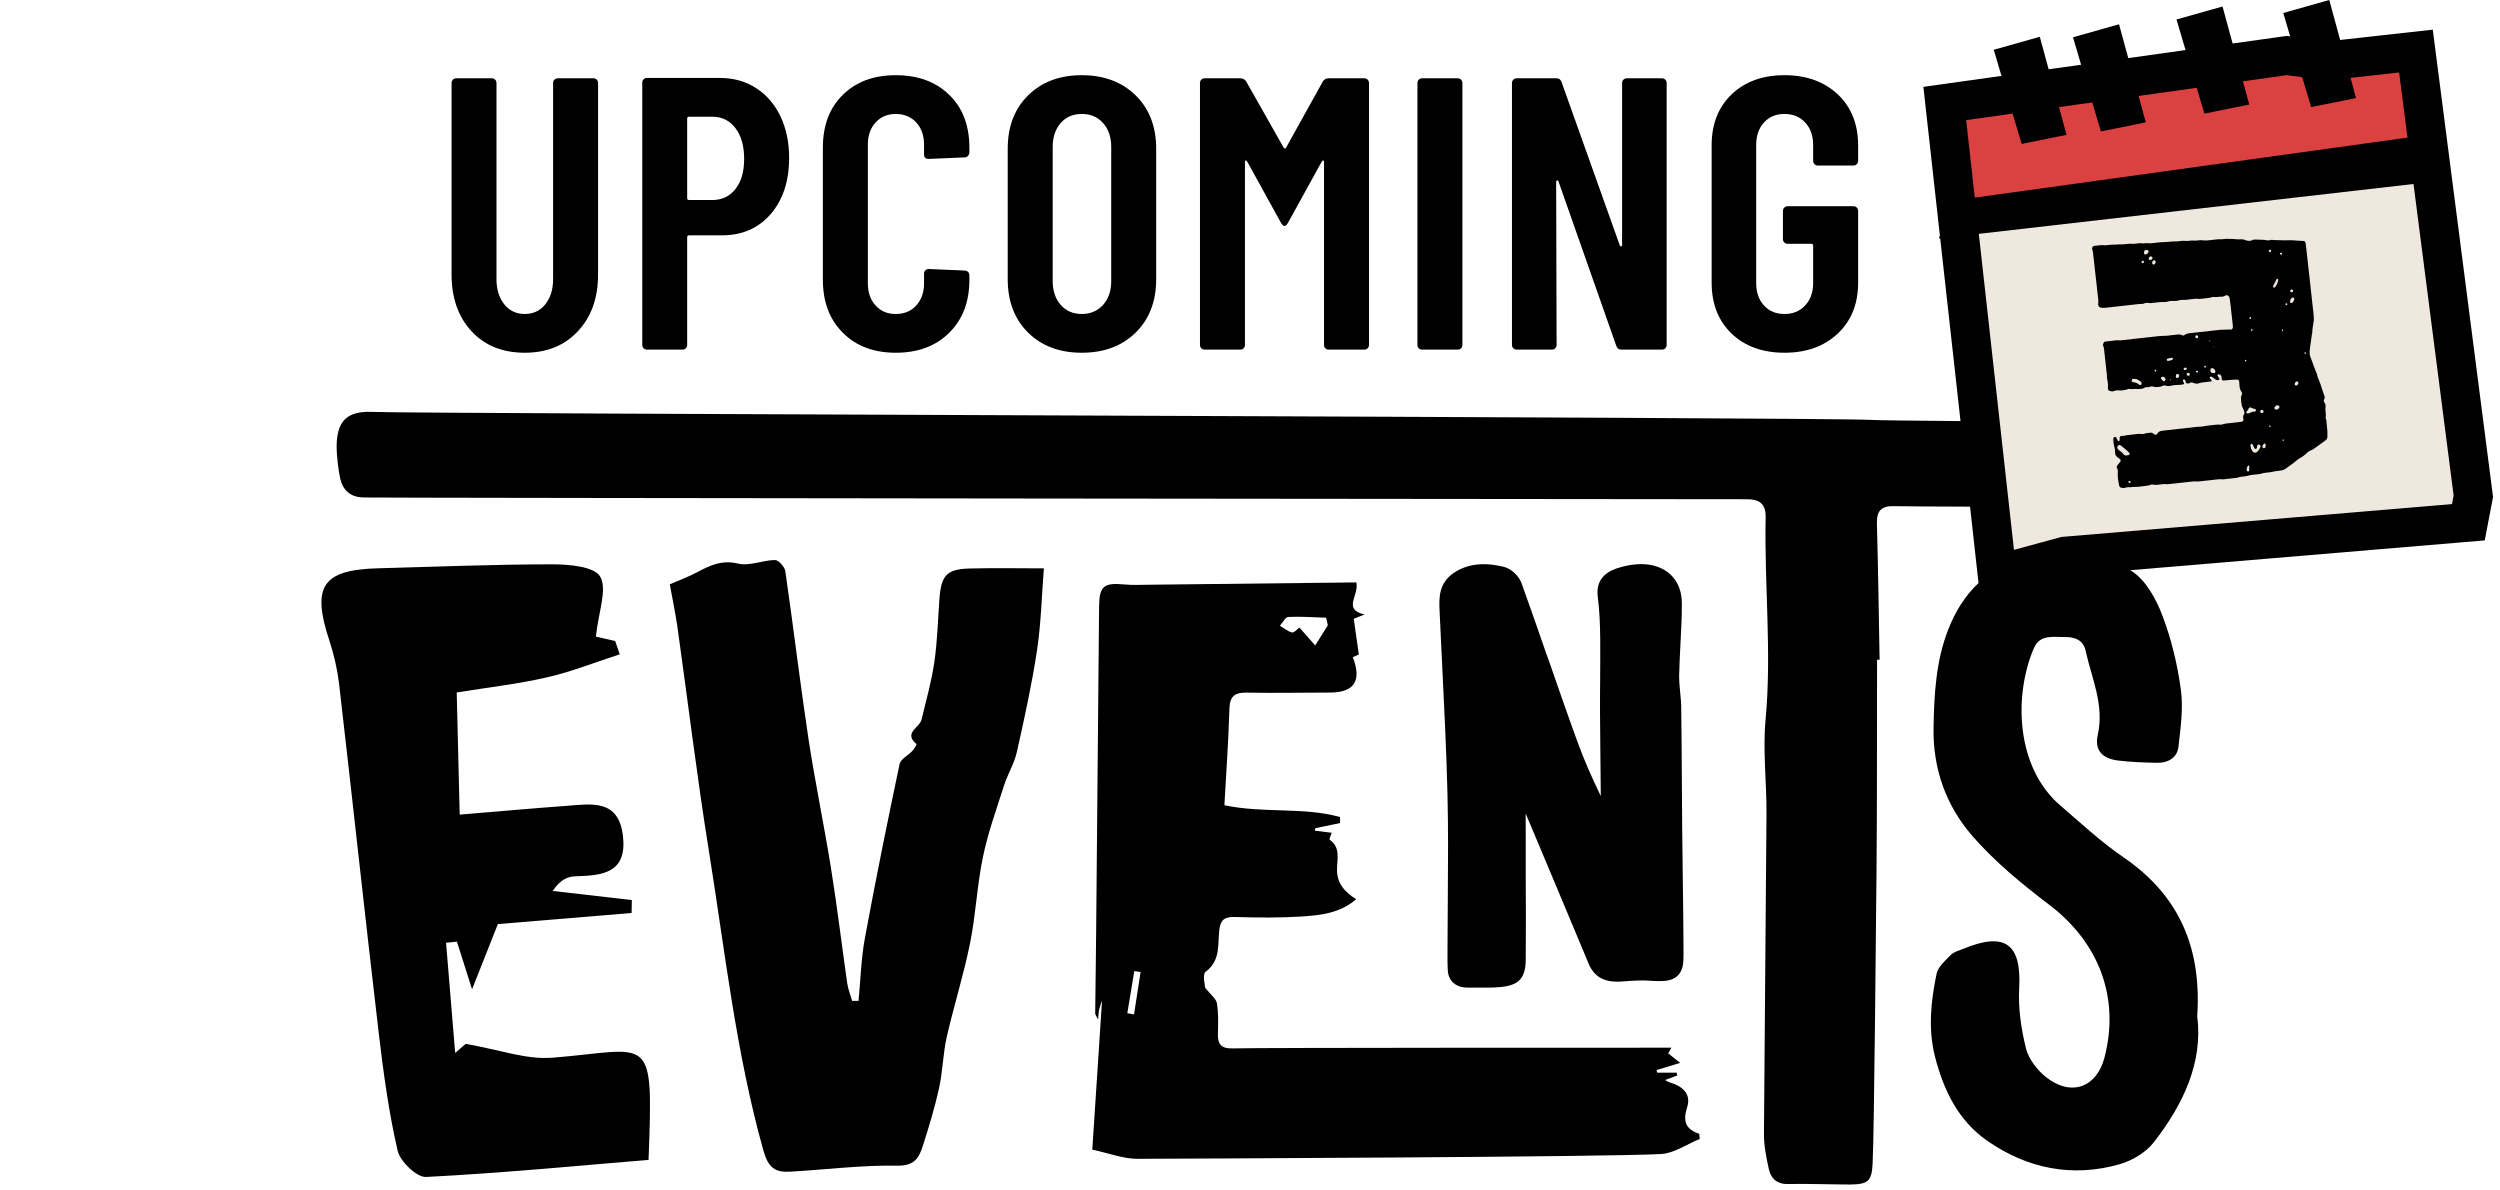
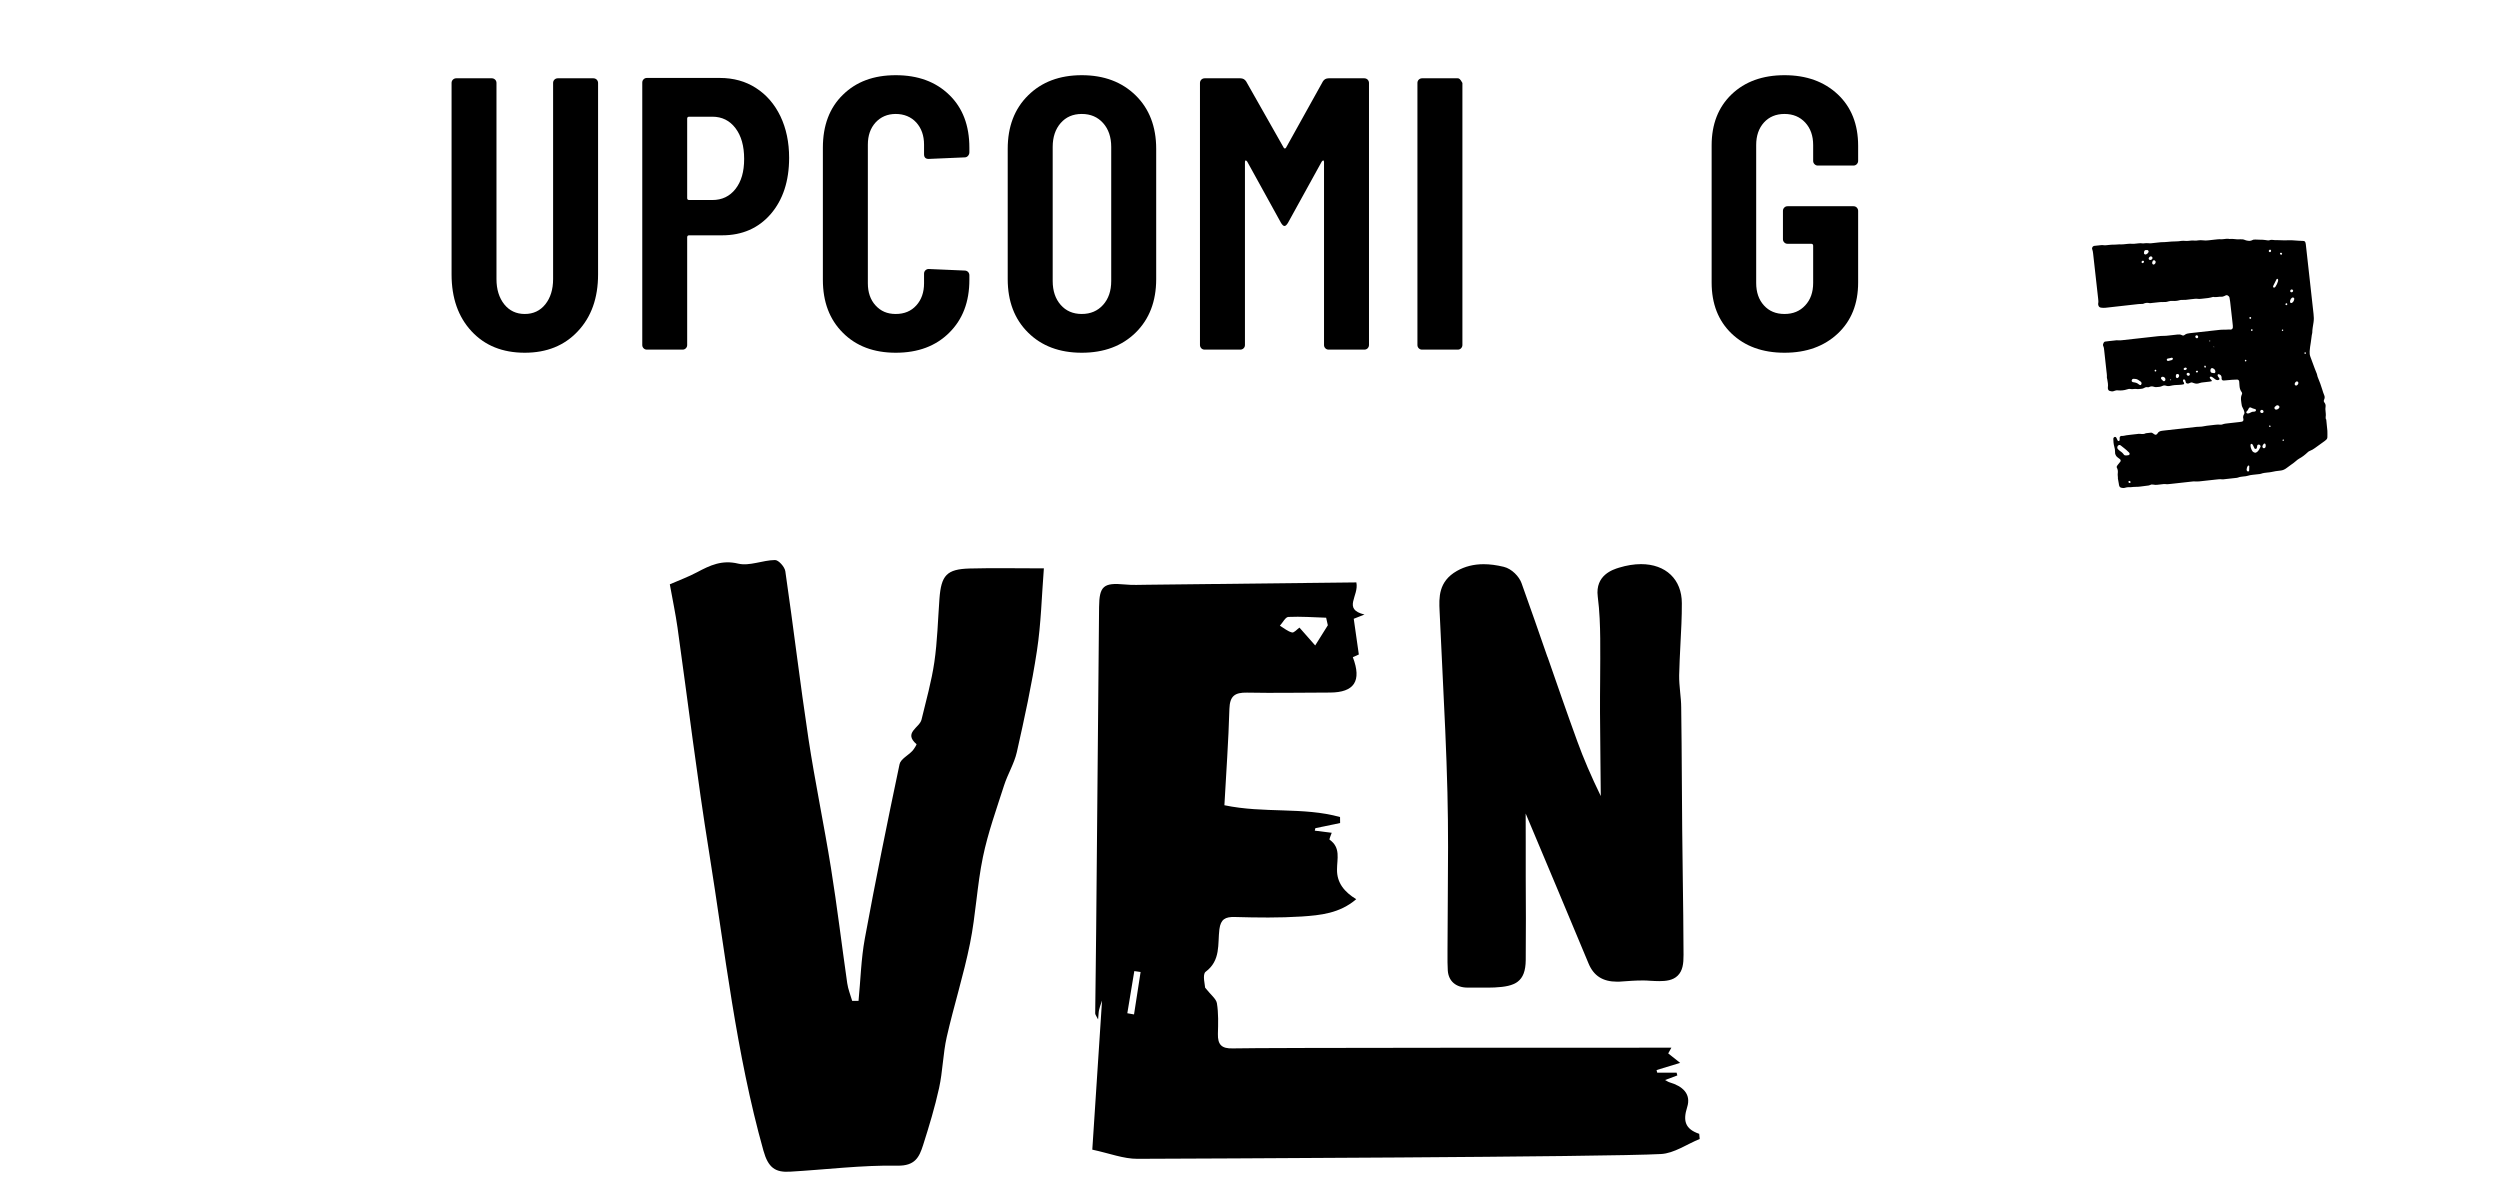
<svg xmlns="http://www.w3.org/2000/svg" width="420" height="200" viewBox="0 0 420 200" fill="none">
-   <path d="M326.079 18.883L336.612 96.647L413.925 87.763L414.115 75.356L409.975 46.082L407.437 11.055L326.079 18.883Z" fill="#EEE8DE" />
-   <path d="M327.455 14.056L329.566 35.3L405.456 25.822L404.887 8.054L390.89 11.743L384.165 7.828L327.455 14.056Z" fill="#DB4140" />
  <path d="M390.738 70.398C390.726 70.279 390.702 70.149 390.714 70.03C390.773 69.698 390.714 69.378 390.69 69.045C390.667 68.82 390.643 68.595 390.69 68.369C390.738 68.097 390.678 67.836 390.501 67.622C390.382 67.48 390.37 67.326 390.441 67.159C390.453 67.124 390.465 67.088 390.489 67.041C390.572 66.816 390.56 66.602 390.465 66.388C390.334 66.092 390.24 65.772 390.145 65.463C389.943 64.799 389.706 64.135 389.433 63.494C389.374 63.364 389.326 63.221 389.302 63.091C389.279 62.901 389.208 62.735 389.136 62.569C389.042 62.344 388.947 62.118 388.864 61.881C388.626 61.229 388.377 60.576 388.14 59.924C388.033 59.627 387.998 59.319 388.021 59.011C388.069 58.524 388.116 58.026 388.211 57.552C388.318 57.006 388.318 56.449 388.46 55.915C388.46 55.322 388.591 54.729 388.674 54.148C388.745 53.673 388.733 53.21 388.674 52.736C388.46 50.886 388.259 49.023 388.057 47.173C387.855 45.358 387.654 43.543 387.452 41.728C387.428 41.48 387.405 41.242 387.369 40.993C387.357 40.886 387.333 40.791 387.298 40.697C387.262 40.59 387.179 40.531 387.084 40.495C387.001 40.471 386.918 40.471 386.835 40.471C386.408 40.447 385.969 40.447 385.554 40.4C385.163 40.353 384.771 40.353 384.392 40.364C384.024 40.376 383.656 40.4 383.289 40.364C382.921 40.329 382.553 40.364 382.186 40.341C381.865 40.317 381.533 40.234 381.213 40.376C381.13 40.412 381.011 40.376 380.916 40.376C380.655 40.341 380.383 40.293 380.122 40.281C379.73 40.258 379.339 40.281 378.959 40.246C378.746 40.222 378.556 40.246 378.366 40.353C378.117 40.483 377.856 40.483 377.595 40.436C377.453 40.412 377.311 40.388 377.18 40.329C376.907 40.198 376.623 40.187 376.338 40.198C376.172 40.198 376.006 40.234 375.852 40.21C375.425 40.163 374.998 40.115 374.571 40.151C374.227 40.068 373.883 40.139 373.527 40.175C373.408 40.175 373.278 40.21 373.159 40.198C372.791 40.163 372.424 40.222 372.056 40.258C371.712 40.293 371.368 40.329 371.012 40.376C370.704 40.412 370.395 40.424 370.087 40.376C369.838 40.341 369.601 40.353 369.352 40.376C369.126 40.4 368.901 40.447 368.675 40.424C368.343 40.376 368.023 40.424 367.691 40.459C367.513 40.471 367.323 40.495 367.145 40.471C366.92 40.436 366.695 40.459 366.469 40.471C366.161 40.507 365.852 40.566 365.556 40.554C365.081 40.542 364.619 40.602 364.144 40.637C363.978 40.649 363.812 40.673 363.658 40.673C363.243 40.661 362.84 40.709 362.436 40.756C362.104 40.791 361.784 40.827 361.452 40.863C361.286 40.874 361.12 40.898 360.966 40.863C360.764 40.839 360.562 40.851 360.349 40.863C360.206 40.874 360.052 40.91 359.922 40.886C359.566 40.827 359.222 40.886 358.878 40.922C358.653 40.946 358.427 40.981 358.202 40.958C357.953 40.922 357.715 40.958 357.466 40.969C356.992 41.017 356.529 41.088 356.055 41.052C355.936 41.052 355.806 41.076 355.687 41.076C355.521 41.076 355.355 41.112 355.201 41.1C354.869 41.088 354.548 41.124 354.216 41.159C353.908 41.195 353.611 41.242 353.303 41.183C353.208 41.159 353.101 41.183 352.995 41.183C352.627 41.218 352.259 41.266 351.892 41.301C351.832 41.301 351.761 41.313 351.714 41.349C351.642 41.385 351.571 41.444 351.536 41.503C351.476 41.61 351.441 41.74 351.488 41.859C351.583 42.096 351.607 42.334 351.642 42.583C351.927 45.133 352.212 47.683 352.496 50.233C352.52 50.482 352.556 50.719 352.496 50.969C352.473 51.063 352.496 51.17 352.52 51.277C352.579 51.49 352.698 51.633 352.935 51.68C353.196 51.728 353.457 51.728 353.73 51.704C355.426 51.514 357.111 51.325 358.807 51.135C359.127 51.099 359.459 51.052 359.791 51.063C359.886 51.063 360.005 51.063 360.088 51.028C360.42 50.874 360.752 50.838 361.108 50.921C361.238 50.945 361.393 50.921 361.535 50.897C361.938 50.85 362.353 50.803 362.757 50.767C362.958 50.743 363.172 50.731 363.373 50.743C363.682 50.755 363.99 50.743 364.287 50.636C364.524 50.553 364.761 50.542 365.01 50.553C365.402 50.589 365.793 50.542 366.173 50.435C366.315 50.399 366.446 50.376 366.6 50.387C366.92 50.411 367.489 50.364 367.798 50.304C367.857 50.292 367.916 50.281 367.976 50.281C368.237 50.245 368.509 50.221 368.77 50.198C368.889 50.198 369.019 50.174 369.138 50.198C369.363 50.245 369.589 50.221 369.814 50.198C370.206 50.15 370.585 50.103 370.977 50.067C371.273 50.043 371.534 49.937 371.819 49.877C372.103 49.949 372.388 49.901 372.673 49.877C372.815 49.865 372.957 49.83 373.1 49.854C373.313 49.877 373.503 49.83 373.693 49.735C373.788 49.688 373.871 49.64 373.966 49.605C374.061 49.569 374.167 49.581 374.262 49.64C374.405 49.723 374.523 49.842 374.559 50.02C374.594 50.245 374.63 50.47 374.665 50.684C374.796 51.811 374.915 52.926 375.045 54.053C375.069 54.278 375.092 54.503 375.116 54.729C375.116 54.835 375.116 54.93 375.116 55.037C375.104 55.215 374.915 55.393 374.737 55.369C374.488 55.346 374.25 55.369 374.001 55.381C373.883 55.381 373.752 55.381 373.634 55.381C373.432 55.381 373.218 55.381 373.017 55.405C371.309 55.595 369.589 55.784 367.881 55.974C367.572 56.01 367.276 56.057 367.015 56.271C366.873 56.389 366.706 56.401 366.552 56.306C366.327 56.176 366.078 56.176 365.841 56.2C365.307 56.259 364.785 56.318 364.251 56.377C364.002 56.401 363.765 56.437 363.516 56.425C363.184 56.425 362.863 56.449 362.531 56.484C360.574 56.698 358.617 56.923 356.66 57.137C356.375 57.172 356.09 57.208 355.806 57.172C355.652 57.148 355.474 57.172 355.319 57.196C354.952 57.231 354.584 57.279 354.216 57.315C354.038 57.338 353.849 57.362 353.671 57.386C353.54 57.409 353.445 57.492 353.398 57.611C353.315 57.777 353.256 57.955 353.35 58.145C353.457 58.37 353.481 58.619 353.505 58.868C353.635 59.995 353.754 61.11 353.872 62.237C353.908 62.628 353.991 63.008 353.955 63.399C353.955 63.494 353.991 63.601 354.015 63.696C354.098 64.159 354.193 64.621 354.121 65.096C354.11 65.179 354.121 65.262 354.133 65.345C354.169 65.487 354.252 65.606 354.394 65.665C354.608 65.748 354.833 65.784 355.059 65.724C355.153 65.701 355.248 65.665 355.343 65.629C355.497 65.57 355.663 65.558 355.83 65.582C356.34 65.629 356.85 65.582 357.348 65.416C357.549 65.345 357.739 65.309 357.953 65.356C358.119 65.392 358.273 65.38 358.439 65.356C358.581 65.356 358.724 65.321 358.866 65.345C359.151 65.392 359.435 65.345 359.72 65.321C359.886 65.309 360.052 65.273 360.195 65.191C360.396 65.06 360.598 65.001 360.835 65.06C360.906 65.084 361.001 65.048 361.072 65.013C361.333 64.894 361.582 64.882 361.855 64.977C361.974 65.013 362.104 65.048 362.211 65.036C362.579 65.013 362.946 65.013 363.29 64.835C363.48 64.74 363.682 64.728 363.883 64.799C364.121 64.882 364.37 64.882 364.607 64.823C365.105 64.704 365.615 64.657 366.137 64.657C366.362 64.657 366.588 64.609 366.801 64.574C366.908 64.562 366.967 64.419 366.92 64.337C366.873 64.242 366.813 64.159 366.766 64.076C366.742 64.028 366.742 63.957 366.742 63.898C366.742 63.826 366.825 63.731 366.896 63.731C366.956 63.731 367.015 63.755 367.05 63.803C367.098 63.838 367.122 63.898 367.145 63.957C367.181 64.052 367.193 64.159 367.216 64.253C367.24 64.337 367.311 64.384 367.394 64.408C367.489 64.443 367.596 64.467 367.691 64.419C367.81 64.372 367.916 64.325 368.035 64.277C368.13 64.23 368.237 64.242 368.331 64.277C368.415 64.301 368.486 64.337 368.557 64.36C368.877 64.479 369.197 64.491 369.518 64.36C369.731 64.277 369.956 64.253 370.182 64.23C370.526 64.194 370.87 64.159 371.226 64.111C371.321 64.099 371.427 64.076 371.522 64.052C371.582 64.052 371.605 63.945 371.57 63.898C371.475 63.791 371.368 63.696 371.285 63.577C371.238 63.518 371.214 63.435 371.261 63.352C371.297 63.281 371.451 63.245 371.534 63.293C371.605 63.328 371.688 63.364 371.748 63.411C371.878 63.506 372.009 63.613 372.139 63.708C372.258 63.803 372.388 63.85 372.53 63.862C372.602 63.862 372.696 63.85 372.768 63.815C372.874 63.767 372.898 63.648 372.851 63.566C372.756 63.411 372.613 63.281 372.566 63.091C372.542 63.032 372.554 62.972 372.59 62.925C372.637 62.877 372.685 62.854 372.756 62.866C373.076 62.949 373.218 63.115 373.23 63.423C373.23 63.506 373.23 63.589 373.23 63.672C373.23 63.767 373.384 63.909 373.479 63.921C373.539 63.921 373.598 63.933 373.657 63.921C374.108 63.886 374.559 63.838 375.009 63.803C375.294 63.779 375.579 63.767 375.863 63.767C376.018 63.767 376.172 63.921 376.184 64.087C376.207 64.313 376.207 64.538 376.231 64.763C376.255 65.155 376.338 65.534 376.587 65.855C376.682 65.973 376.706 66.116 376.634 66.258C376.457 66.626 376.457 67.017 376.516 67.409C376.54 67.527 376.551 67.658 376.563 67.776C376.587 68.049 376.646 68.298 376.789 68.535C376.907 68.725 376.978 68.951 377.038 69.164C377.085 69.306 377.085 69.449 377.002 69.579C376.836 69.84 376.801 70.113 376.895 70.398C376.895 70.421 376.895 70.433 376.895 70.457C376.919 70.659 376.812 70.813 376.599 70.848C376.457 70.872 376.314 70.884 376.172 70.908C375.543 70.979 374.903 71.05 374.274 71.121C373.966 71.157 373.669 71.18 373.373 71.299C373.242 71.347 373.088 71.37 372.946 71.347C372.661 71.299 372.376 71.347 372.092 71.37C371.641 71.418 371.19 71.465 370.751 71.525C370.467 71.56 370.182 71.619 369.909 71.667C369.636 71.714 369.34 71.679 369.055 71.714C367.216 71.928 365.39 72.129 363.551 72.331C363.433 72.343 363.302 72.355 363.184 72.379C362.887 72.426 362.626 72.521 362.472 72.805C362.448 72.841 362.424 72.877 362.401 72.9C362.27 73.055 362.116 73.078 361.962 72.983C361.843 72.912 361.725 72.817 361.606 72.746C361.535 72.711 361.452 72.675 361.369 72.687C361.084 72.711 360.799 72.746 360.515 72.782C360.206 72.948 359.886 72.936 359.554 72.889C359.4 72.865 359.222 72.889 359.068 72.912C358.463 73.007 357.846 73.019 357.241 73.126C356.956 73.185 356.684 73.256 356.399 73.233C356.375 73.233 356.363 73.233 356.34 73.244C356.233 73.268 356.102 73.399 356.102 73.505C356.102 73.648 356.102 73.79 356.102 73.932C356.102 74.004 356.019 74.098 355.948 74.098C355.877 74.098 355.77 74.051 355.746 73.98C355.711 73.885 355.675 73.79 355.628 73.695C355.592 73.624 355.545 73.553 355.509 73.482C355.45 73.387 355.272 73.375 355.177 73.446C355.094 73.517 355.035 73.6 355.035 73.707C355.047 74.134 355.07 74.573 355.189 74.988C355.284 75.308 355.343 75.629 355.331 75.961C355.331 76.044 355.331 76.127 355.343 76.198C355.414 76.459 355.545 76.696 355.77 76.85C355.901 76.945 356.043 77.04 356.162 77.147C356.28 77.242 356.304 77.431 356.233 77.538C356.126 77.692 355.996 77.823 355.889 77.965C355.806 78.072 355.699 78.191 355.64 78.309C355.604 78.368 355.592 78.487 355.616 78.546C355.806 78.867 355.83 79.187 355.782 79.555C355.746 79.839 355.83 80.124 355.806 80.409C355.806 80.444 355.818 80.492 355.83 80.527C355.877 80.765 355.913 81.014 355.96 81.251C355.984 81.37 355.984 81.5 356.031 81.619C356.079 81.785 356.197 81.891 356.375 81.939C356.577 81.998 356.79 82.01 356.98 81.951C357.324 81.844 357.668 81.832 358.012 81.844C358.131 81.844 358.261 81.82 358.38 81.808C358.569 81.796 358.747 81.785 358.937 81.785C359.163 81.785 359.388 81.773 359.613 81.737C359.981 81.678 360.337 81.63 360.705 81.595C360.894 81.583 361.072 81.559 361.238 81.476C361.404 81.381 361.594 81.37 361.772 81.417C361.997 81.476 362.223 81.464 362.448 81.441C362.733 81.405 363.018 81.381 363.302 81.346C363.445 81.334 363.587 81.298 363.729 81.322C364.085 81.381 364.429 81.322 364.773 81.287C365.912 81.156 367.062 81.025 368.201 80.907C368.403 80.883 368.616 80.859 368.818 80.883C369.043 80.907 369.269 80.883 369.494 80.871C370.431 80.765 371.368 80.658 372.305 80.563C372.625 80.527 372.957 80.48 373.29 80.527C373.432 80.551 373.574 80.527 373.717 80.504C374.333 80.432 374.938 80.373 375.555 80.302C375.697 80.29 375.852 80.278 375.982 80.231C376.291 80.1 376.623 80.088 376.943 80.041C377.168 80.017 377.405 80.005 377.607 79.934C377.88 79.839 378.165 79.804 378.449 79.768C378.77 79.733 379.102 79.697 379.422 79.661C379.564 79.65 379.718 79.638 379.849 79.59C380.217 79.448 380.608 79.424 380.999 79.377C381.177 79.353 381.367 79.353 381.545 79.306C382.067 79.175 382.589 79.116 383.123 79.056C383.502 79.021 383.834 78.867 384.131 78.641C384.404 78.428 384.688 78.226 384.973 78.025C385.246 77.835 385.507 77.645 385.756 77.42C385.91 77.289 386.076 77.147 386.254 77.052C386.788 76.767 387.25 76.4 387.677 75.996C387.796 75.878 387.927 75.783 388.081 75.735C388.377 75.629 388.638 75.463 388.887 75.285C389.433 74.893 389.99 74.49 390.536 74.098C390.631 74.027 390.726 73.944 390.821 73.861C390.928 73.754 390.999 73.624 390.999 73.482C390.999 73.114 391.022 72.746 390.999 72.379C390.951 71.75 390.868 71.109 390.809 70.481L390.738 70.398ZM359.922 44.196C359.851 44.196 359.803 44.148 359.791 44.089C359.744 43.911 359.898 43.757 360.076 43.804C360.123 43.816 360.159 43.876 360.195 43.911C360.195 44.077 360.076 44.219 359.934 44.208L359.922 44.196ZM360.966 42.322C360.871 42.535 360.716 42.689 360.491 42.749C360.361 42.784 360.183 42.666 360.183 42.535C360.183 42.44 360.195 42.334 360.218 42.239C360.254 42.12 360.337 42.025 360.467 42.013C360.562 42.001 360.669 42.001 360.764 42.013C360.859 42.013 360.954 42.132 360.966 42.215C360.966 42.25 360.966 42.298 360.966 42.334V42.322ZM361.132 43.662C361.049 43.638 360.989 43.567 360.977 43.46C360.977 43.425 360.977 43.365 361.013 43.306C361.06 43.211 361.132 43.14 361.226 43.093C361.333 43.045 361.428 43.057 361.511 43.128C361.606 43.199 361.653 43.342 361.594 43.46C361.511 43.626 361.321 43.721 361.132 43.662ZM361.891 44.433C361.784 44.48 361.63 44.409 361.594 44.303C361.535 44.136 361.582 43.982 361.665 43.828C361.737 43.709 361.938 43.674 362.033 43.781C362.092 43.84 362.128 43.911 362.152 43.947C362.175 44.16 362.057 44.35 361.891 44.421V44.433ZM359.708 64.645C359.637 64.716 359.53 64.716 359.424 64.645C359.388 64.621 359.352 64.609 359.317 64.574C359.08 64.36 358.795 64.265 358.486 64.23C358.427 64.23 358.368 64.206 358.309 64.194C358.19 64.159 358.095 64.04 358.119 63.921C358.143 63.791 358.226 63.684 358.344 63.66C358.38 63.66 358.427 63.648 358.451 63.637C358.736 63.637 358.985 63.672 359.222 63.826C359.352 63.921 359.495 64.004 359.625 64.099C359.708 64.159 359.768 64.253 359.779 64.348C359.803 64.455 359.779 64.55 359.696 64.621L359.708 64.645ZM362.152 62.415C362.069 62.427 361.986 62.379 361.974 62.296C361.962 62.213 362.009 62.13 362.081 62.118C362.164 62.095 362.247 62.154 362.258 62.237C362.27 62.32 362.223 62.403 362.152 62.415ZM363.741 63.921C363.694 64.028 363.516 64.087 363.433 64.016C363.314 63.909 363.195 63.803 363.089 63.672C363.041 63.613 363.018 63.53 363.065 63.447C363.112 63.34 363.207 63.293 363.314 63.293C363.551 63.293 363.753 63.459 363.789 63.684C363.789 63.708 363.789 63.72 363.789 63.767C363.789 63.815 363.765 63.874 363.753 63.933L363.741 63.921ZM364.654 63.886C364.654 63.886 364.607 63.838 364.583 63.803C364.607 63.779 364.619 63.743 364.654 63.731C364.702 63.708 364.761 63.779 364.749 63.838C364.737 63.886 364.702 63.909 364.654 63.886ZM364.998 60.387C364.998 60.387 364.904 60.481 364.856 60.493C364.666 60.553 364.465 60.6 364.287 60.636C364.239 60.636 364.227 60.636 364.204 60.636C364.109 60.636 364.014 60.529 364.014 60.434C364.014 60.363 364.085 60.256 364.144 60.244C364.382 60.221 364.619 60.149 364.856 60.09C364.904 60.09 364.975 60.126 365.01 60.161C365.058 60.197 365.046 60.339 365.01 60.387H364.998ZM365.947 63.435C365.888 63.494 365.817 63.53 365.734 63.518C365.651 63.506 365.556 63.411 365.544 63.304C365.544 63.21 365.544 63.103 365.556 63.008C365.58 62.889 365.698 62.83 365.841 62.83C365.959 62.83 366.066 62.925 366.09 63.055C366.113 63.21 366.054 63.328 365.947 63.435ZM367.24 62.118C367.24 62.118 367.133 62.154 367.086 62.166C367.027 62.166 366.991 62.166 366.956 62.142C366.873 62.118 366.813 61.976 366.873 61.905C366.956 61.81 367.05 61.751 367.181 61.751C367.276 61.751 367.394 61.857 367.383 61.929C367.383 62.012 367.335 62.083 367.252 62.106L367.24 62.118ZM367.857 63.008C367.798 63.115 367.667 63.162 367.549 63.115C367.489 63.091 367.442 63.055 367.406 63.008C367.288 62.877 367.359 62.664 367.56 62.628C367.608 62.628 367.667 62.628 367.727 62.652C367.869 62.7 367.928 62.877 367.869 63.008H367.857ZM369.197 62.545C369.197 62.545 369.126 62.569 369.079 62.581C368.996 62.581 368.913 62.522 368.901 62.45C368.901 62.379 368.96 62.296 369.043 62.284C369.079 62.284 369.126 62.273 369.162 62.284C369.209 62.32 369.269 62.367 369.269 62.403C369.269 62.45 369.233 62.51 369.186 62.545H369.197ZM369.114 56.828C368.972 56.84 368.842 56.745 368.818 56.591C368.794 56.472 368.889 56.342 369.008 56.33C369.15 56.318 369.28 56.413 369.292 56.567C369.304 56.698 369.221 56.816 369.102 56.828H369.114ZM370.431 61.763C370.372 61.739 370.312 61.668 370.312 61.585C370.312 61.49 370.372 61.419 370.443 61.43C370.538 61.442 370.597 61.525 370.585 61.644C370.585 61.715 370.49 61.786 370.419 61.763H370.431ZM371.238 57.362C371.238 57.362 371.155 57.326 371.155 57.303C371.155 57.279 371.178 57.231 371.202 57.208C371.238 57.172 371.273 57.184 371.309 57.231C371.332 57.291 371.309 57.362 371.238 57.362ZM371.937 58.216C371.937 58.216 371.985 58.263 371.997 58.299C371.997 58.299 371.973 58.323 371.949 58.335C371.925 58.323 371.878 58.311 371.866 58.287C371.854 58.252 371.89 58.216 371.925 58.228L371.937 58.216ZM371.961 62.688C371.842 62.688 371.724 62.664 371.605 62.64C371.427 62.593 371.344 62.474 371.344 62.225C371.344 62.201 371.356 62.118 371.38 62.047C371.451 61.857 371.593 61.798 371.759 61.869C372.044 61.988 372.186 62.19 372.186 62.462C372.186 62.581 372.068 62.7 371.961 62.7V62.688ZM357.502 76.483C357.312 76.506 357.241 76.518 357.182 76.518C357.028 76.518 356.885 76.494 356.802 76.364C356.612 76.091 356.363 75.889 356.09 75.712C355.972 75.629 355.877 75.522 355.782 75.415C355.663 75.285 355.687 75.059 355.794 74.905C355.924 74.739 356.126 74.703 356.28 74.834C356.684 75.178 357.134 75.474 357.502 75.854C357.561 75.913 357.632 75.961 357.68 76.02C357.751 76.103 357.799 76.186 357.775 76.305C357.751 76.388 357.668 76.459 357.549 76.483C357.49 76.483 357.431 76.506 357.502 76.483ZM357.953 81.014C357.953 81.014 357.882 81.12 357.834 81.132C357.739 81.168 357.621 81.109 357.585 81.014C357.561 80.954 357.573 80.895 357.609 80.848C357.668 80.788 357.751 80.776 357.822 80.824C357.87 80.859 357.905 80.907 357.941 80.942C357.941 80.978 357.941 81.002 357.941 81.014H357.953ZM378.283 55.31C378.354 55.286 378.426 55.346 378.437 55.428C378.449 55.511 378.402 55.571 378.331 55.606C378.259 55.63 378.188 55.571 378.176 55.476C378.165 55.393 378.2 55.322 378.283 55.298V55.31ZM377.987 53.258C378.07 53.234 378.188 53.305 378.2 53.412C378.2 53.483 378.129 53.578 378.07 53.578C377.999 53.578 377.916 53.519 377.892 53.448C377.868 53.377 377.927 53.282 377.987 53.258ZM377.133 60.6C377.133 60.6 377.168 60.481 377.204 60.458C377.251 60.41 377.37 60.47 377.394 60.541C377.417 60.624 377.382 60.695 377.299 60.719C377.239 60.742 377.121 60.671 377.133 60.6ZM377.394 69.188C377.572 69.022 377.702 68.82 377.797 68.595C377.844 68.488 378.01 68.405 378.105 68.452C378.354 68.583 378.615 68.678 378.9 68.737C378.959 68.749 379.007 68.868 379.007 68.939C379.007 69.01 378.924 69.105 378.864 69.117C378.841 69.117 378.829 69.129 378.805 69.14C378.746 69.14 378.687 69.152 378.603 69.164C378.437 69.152 378.271 69.2 378.105 69.306C378.01 69.366 377.892 69.413 377.773 69.449C377.655 69.484 377.524 69.472 377.429 69.389C377.394 69.354 377.382 69.283 377.37 69.235C377.37 69.223 377.37 69.188 377.394 69.176V69.188ZM377.844 79.08C377.844 79.151 377.738 79.223 377.655 79.223C377.619 79.199 377.56 79.175 377.524 79.139C377.453 79.068 377.417 78.962 377.429 78.867C377.453 78.641 377.512 78.44 377.655 78.25C377.678 78.226 377.726 78.214 377.761 78.203C377.809 78.191 377.88 78.25 377.88 78.309C377.88 78.57 377.868 78.831 377.856 79.08H377.844ZM379.291 75.842C379.22 75.913 379.137 75.972 379.042 76.02C378.971 76.067 378.888 76.067 378.805 76.044C378.615 75.996 378.461 75.901 378.366 75.735C378.188 75.427 378.07 75.107 378.082 74.739C378.082 74.668 378.165 74.573 378.248 74.561C378.283 74.573 378.354 74.585 378.39 74.632C378.449 74.692 378.485 74.763 378.52 74.834C378.603 75 378.675 75.166 378.758 75.332C378.793 75.403 378.888 75.427 378.971 75.415C379.054 75.403 379.125 75.356 379.149 75.261C379.185 75.118 379.185 74.976 379.22 74.846C379.232 74.798 379.291 74.739 379.339 74.715C379.434 74.656 379.588 74.692 379.683 74.775C379.754 74.834 379.802 74.976 379.766 75.059C379.635 75.332 379.505 75.617 379.291 75.842ZM379.707 69.14C379.707 68.998 379.825 68.868 379.968 68.856C380.134 68.844 380.264 68.974 380.276 69.152C380.276 69.294 380.157 69.389 379.991 69.389C379.837 69.389 379.718 69.271 379.718 69.14H379.707ZM380.584 75.154C380.525 75.261 380.383 75.332 380.276 75.296C380.157 75.261 380.074 75.13 380.086 75.012C380.11 74.822 380.205 74.668 380.347 74.537C380.418 74.478 380.572 74.525 380.596 74.62C380.596 74.656 380.62 74.703 380.632 74.739C380.656 74.881 380.655 75.024 380.584 75.154ZM381.296 71.738C381.296 71.738 381.225 71.667 381.213 71.619C381.189 71.548 381.284 71.453 381.355 71.477C381.403 71.501 381.45 71.548 381.462 71.596C381.486 71.655 381.391 71.75 381.296 71.738ZM381.533 42.203C381.51 42.298 381.45 42.345 381.367 42.357C381.32 42.357 381.237 42.345 381.201 42.298C381.154 42.239 381.13 42.156 381.177 42.072C381.213 42.001 381.272 41.942 381.367 41.942C381.403 41.954 381.45 41.954 381.474 41.978C381.545 42.037 381.557 42.108 381.533 42.191V42.203ZM381.889 48.146C381.889 48.146 381.889 48.063 381.901 48.027C382.079 47.659 382.257 47.292 382.447 46.936C382.458 46.9 382.506 46.876 382.53 46.853C382.565 46.817 382.672 46.853 382.684 46.888C382.696 46.924 382.708 46.959 382.731 47.019C382.731 47.078 382.731 47.161 382.708 47.244C382.613 47.576 382.47 47.897 382.269 48.181C382.233 48.229 382.186 48.276 382.126 48.3C382.079 48.324 381.996 48.324 381.948 48.3C381.901 48.276 381.877 48.205 381.854 48.146H381.889ZM382.921 68.488C382.802 68.701 382.613 68.796 382.387 68.82C382.281 68.82 382.15 68.725 382.114 68.618C382.079 68.512 382.103 68.417 382.174 68.346C382.257 68.263 382.352 68.18 382.447 68.12C382.613 68.013 382.874 68.132 382.945 68.322C382.945 68.346 382.945 68.358 382.945 68.381C382.945 68.417 382.945 68.464 382.921 68.5V68.488ZM383.04 42.642C383.016 42.571 383.075 42.476 383.146 42.464C383.277 42.44 383.384 42.511 383.396 42.642C383.396 42.713 383.324 42.796 383.253 42.796C383.146 42.796 383.063 42.737 383.04 42.642ZM383.348 55.488C383.348 55.428 383.384 55.369 383.431 55.357C383.514 55.346 383.597 55.393 383.585 55.476C383.585 55.523 383.538 55.571 383.526 55.595C383.419 55.618 383.348 55.571 383.348 55.488ZM383.597 74.075C383.538 74.098 383.479 74.063 383.467 73.992C383.467 73.932 383.479 73.873 383.538 73.838C383.597 73.802 383.716 73.873 383.716 73.968C383.68 73.992 383.645 74.039 383.597 74.063V74.075ZM384.119 51.277C384.06 51.277 383.953 51.206 383.953 51.135C383.953 51.04 384.036 50.933 384.131 50.945C384.214 50.945 384.273 51.028 384.273 51.111C384.273 51.17 384.19 51.265 384.131 51.277H384.119ZM384.783 48.774C384.819 48.703 384.878 48.644 384.961 48.632C385.104 48.596 385.27 48.739 385.246 48.869C385.234 48.988 385.127 49.094 384.997 49.106C384.914 49.106 384.843 49.083 384.783 49.011C384.736 48.94 384.736 48.857 384.783 48.786V48.774ZM385.044 50.886C385.044 50.886 384.961 50.909 384.926 50.909C384.831 50.909 384.712 50.814 384.724 50.719C384.724 50.47 384.807 50.245 384.997 50.067C385.021 50.043 385.068 50.02 385.104 49.996C385.222 49.925 385.424 50.032 385.436 50.162C385.459 50.411 385.27 50.779 385.056 50.874L385.044 50.886ZM385.851 64.752C385.851 64.752 385.768 64.763 385.732 64.775C385.602 64.775 385.471 64.609 385.507 64.467C385.542 64.325 385.614 64.206 385.732 64.123C385.815 64.064 385.922 64.052 386.017 64.123C386.1 64.17 386.147 64.289 386.124 64.384C386.088 64.55 385.993 64.68 385.839 64.752H385.851ZM387.262 59.45C387.203 59.45 387.144 59.402 387.132 59.343C387.132 59.26 387.191 59.177 387.274 59.189C387.322 59.189 387.369 59.248 387.405 59.272C387.417 59.378 387.357 59.45 387.262 59.45Z" fill="black" />
  <path d="M88.164 59.26C91.853 59.26 94.83 58.062 97.084 55.642C99.349 53.234 100.476 50.055 100.476 46.105V13.937C100.476 13.724 100.393 13.534 100.251 13.38C100.097 13.237 99.907 13.154 99.693 13.154H93.703C93.478 13.154 93.3 13.237 93.146 13.38C92.992 13.534 92.921 13.724 92.921 13.937V46.888C92.921 48.62 92.482 50.032 91.616 51.123C90.75 52.202 89.599 52.748 88.164 52.748C86.729 52.748 85.578 52.202 84.712 51.123C83.847 50.032 83.408 48.62 83.408 46.888V13.937C83.408 13.724 83.337 13.534 83.182 13.38C83.028 13.237 82.85 13.154 82.637 13.154H76.635C76.421 13.154 76.243 13.237 76.089 13.38C75.935 13.534 75.864 13.724 75.864 13.937V46.105C75.864 50.055 76.979 53.234 79.209 55.642C81.451 58.062 84.428 59.26 88.164 59.26Z" fill="black" />
  <path d="M108.684 58.738H114.674C114.888 58.738 115.066 58.667 115.22 58.513C115.374 58.358 115.445 58.18 115.445 57.955V39.855C115.445 39.641 115.564 39.534 115.777 39.534H121.317C124.697 39.534 127.425 38.336 129.489 35.952C131.541 33.556 132.573 30.413 132.573 26.51C132.573 23.901 132.087 21.576 131.114 19.536C130.13 17.496 128.766 15.918 127.01 14.791C125.255 13.653 123.226 13.095 120.925 13.095H108.684C108.459 13.095 108.281 13.166 108.127 13.32C107.972 13.475 107.901 13.653 107.901 13.878V57.955C107.901 58.18 107.972 58.358 108.127 58.513C108.281 58.667 108.459 58.738 108.684 58.738ZM115.445 19.927C115.445 19.714 115.564 19.607 115.777 19.607H119.68C121.293 19.607 122.586 20.247 123.558 21.529C124.531 22.81 125.017 24.529 125.017 26.7C125.017 28.871 124.531 30.508 123.558 31.753C122.586 32.987 121.293 33.603 119.68 33.603H115.777C115.564 33.603 115.445 33.497 115.445 33.283V19.927Z" fill="black" />
  <path d="M150.484 59.26C154.22 59.26 157.209 58.145 159.463 55.903C161.729 53.673 162.855 50.708 162.855 47.019V46.236C162.855 46.022 162.772 45.833 162.63 45.678C162.476 45.536 162.286 45.453 162.073 45.453L156.011 45.192C155.798 45.192 155.62 45.275 155.466 45.417C155.312 45.572 155.24 45.761 155.24 45.975V47.6C155.24 49.118 154.801 50.364 153.936 51.313C153.07 52.273 151.919 52.748 150.484 52.748C149.049 52.748 147.969 52.273 147.092 51.313C146.226 50.364 145.799 49.118 145.799 47.6V24.292C145.799 22.774 146.226 21.54 147.092 20.58C147.969 19.631 149.096 19.144 150.484 19.144C151.872 19.144 153.07 19.631 153.936 20.58C154.801 21.54 155.24 22.774 155.24 24.292V25.917C155.24 26.439 155.501 26.7 156.011 26.7L162.073 26.439C162.286 26.439 162.476 26.356 162.63 26.178C162.772 26.012 162.855 25.811 162.855 25.597V24.814C162.855 21.078 161.729 18.113 159.463 15.93C157.209 13.736 154.22 12.633 150.484 12.633C146.748 12.633 143.83 13.736 141.6 15.93C139.358 18.113 138.243 21.078 138.243 24.814V47.019C138.243 50.708 139.358 53.673 141.6 55.903C143.83 58.145 146.795 59.26 150.484 59.26Z" fill="black" />
  <path d="M181.738 59.26C185.475 59.26 188.488 58.133 190.789 55.879C193.09 53.614 194.24 50.625 194.24 46.888V25.004C194.24 21.279 193.09 18.279 190.789 16.025C188.488 13.771 185.475 12.633 181.738 12.633C178.002 12.633 175.001 13.771 172.724 16.025C170.434 18.279 169.296 21.279 169.296 25.004V46.888C169.296 50.625 170.434 53.614 172.724 55.879C175.001 58.133 178.002 59.26 181.738 59.26ZM176.852 24.684C176.852 23.035 177.302 21.695 178.192 20.674C179.081 19.654 180.256 19.144 181.738 19.144C183.221 19.144 184.407 19.654 185.321 20.674C186.234 21.695 186.685 23.035 186.685 24.684V47.209C186.685 48.869 186.234 50.198 185.321 51.218C184.407 52.238 183.209 52.748 181.738 52.748C180.268 52.748 179.081 52.238 178.192 51.218C177.302 50.198 176.852 48.869 176.852 47.209V24.684Z" fill="black" />
  <path d="M202.378 58.738H208.368C208.581 58.738 208.771 58.667 208.925 58.513C209.08 58.358 209.151 58.18 209.151 57.955V27.222C209.151 27.044 209.198 26.961 209.281 26.961C209.364 26.961 209.459 27.032 209.542 27.163L215.212 37.447C215.426 37.791 215.615 37.968 215.793 37.968C215.971 37.968 216.161 37.791 216.374 37.447L222.044 27.163C222.127 27.032 222.222 26.961 222.305 26.961C222.388 26.961 222.436 27.044 222.436 27.222V57.955C222.436 58.18 222.507 58.358 222.661 58.513C222.815 58.667 222.993 58.738 223.218 58.738H229.209C229.422 58.738 229.612 58.667 229.766 58.513C229.908 58.358 229.991 58.18 229.991 57.955V13.937C229.991 13.724 229.908 13.534 229.766 13.38C229.612 13.237 229.422 13.154 229.209 13.154H223.218C222.78 13.154 222.459 13.332 222.246 13.676L216.054 24.814C215.924 24.992 215.793 24.992 215.663 24.814L209.352 13.676C209.127 13.332 208.807 13.154 208.368 13.154H202.378C202.164 13.154 201.975 13.237 201.82 13.38C201.678 13.534 201.595 13.724 201.595 13.937V57.955C201.595 58.18 201.678 58.358 201.82 58.513C201.975 58.667 202.164 58.738 202.378 58.738Z" fill="black" />
-   <path d="M238.911 58.738H244.901C245.114 58.738 245.304 58.667 245.458 58.513C245.601 58.358 245.684 58.18 245.684 57.955V13.937C245.684 13.724 245.601 13.534 245.458 13.38C245.304 13.237 245.114 13.154 244.901 13.154H238.911C238.686 13.154 238.508 13.237 238.353 13.38C238.199 13.534 238.128 13.724 238.128 13.937V57.955C238.128 58.18 238.199 58.358 238.353 58.513C238.508 58.667 238.686 58.738 238.911 58.738Z" fill="black" />
-   <path d="M254.793 58.738H260.724C260.937 58.738 261.127 58.667 261.281 58.513C261.424 58.358 261.507 58.18 261.507 57.955L261.435 30.543C261.435 30.413 261.495 30.341 261.601 30.318C261.708 30.294 261.791 30.353 261.827 30.484L271.529 58.085C271.66 58.524 271.945 58.738 272.383 58.738H279.216C279.429 58.738 279.619 58.667 279.773 58.513C279.916 58.358 279.999 58.18 279.999 57.955V13.937C279.999 13.724 279.916 13.534 279.773 13.38C279.619 13.237 279.429 13.154 279.216 13.154H273.285C273.071 13.154 272.894 13.237 272.739 13.38C272.585 13.534 272.514 13.724 272.514 13.937V41.159C272.514 41.29 272.455 41.361 272.348 41.385C272.241 41.408 272.158 41.349 272.123 41.218L262.349 13.807C262.218 13.38 261.934 13.154 261.507 13.154H254.793C254.579 13.154 254.39 13.237 254.247 13.38C254.093 13.534 254.01 13.724 254.01 13.937V57.955C254.01 58.18 254.093 58.358 254.247 58.513C254.39 58.667 254.579 58.738 254.793 58.738Z" fill="black" />
+   <path d="M238.911 58.738H244.901C245.114 58.738 245.304 58.667 245.458 58.513C245.601 58.358 245.684 58.18 245.684 57.955V13.937C245.304 13.237 245.114 13.154 244.901 13.154H238.911C238.686 13.154 238.508 13.237 238.353 13.38C238.199 13.534 238.128 13.724 238.128 13.937V57.955C238.128 58.18 238.199 58.358 238.353 58.513C238.508 58.667 238.686 58.738 238.911 58.738Z" fill="black" />
  <path d="M299.796 59.26C303.485 59.26 306.462 58.18 308.751 56.033C311.028 53.887 312.167 51.04 312.167 47.469V35.43C312.167 35.217 312.084 35.027 311.942 34.873C311.788 34.718 311.598 34.647 311.384 34.647H300.318C300.092 34.647 299.914 34.718 299.76 34.873C299.606 35.027 299.535 35.217 299.535 35.43V40.187C299.535 40.4 299.606 40.578 299.76 40.732C299.914 40.886 300.092 40.958 300.318 40.958H304.291C304.505 40.958 304.611 41.076 304.611 41.29V47.541C304.611 49.106 304.161 50.364 303.271 51.313C302.381 52.273 301.231 52.748 299.796 52.748C298.36 52.748 297.21 52.273 296.344 51.313C295.478 50.364 295.039 49.106 295.039 47.541V24.363C295.039 22.798 295.478 21.54 296.344 20.58C297.21 19.631 298.36 19.144 299.796 19.144C301.231 19.144 302.381 19.631 303.271 20.58C304.161 21.54 304.611 22.798 304.611 24.363V27.032C304.611 27.246 304.683 27.424 304.837 27.578C304.991 27.732 305.169 27.815 305.394 27.815H311.384C311.598 27.815 311.788 27.732 311.942 27.578C312.084 27.424 312.167 27.246 312.167 27.032V24.494C312.167 20.888 311.028 18.006 308.751 15.859C306.462 13.712 303.485 12.633 299.796 12.633C296.107 12.633 293.141 13.712 290.9 15.859C288.67 18.006 287.555 20.864 287.555 24.423V47.469C287.555 51.04 288.67 53.887 290.9 56.033C293.141 58.18 296.107 59.26 299.796 59.26Z" fill="black" />
  <path d="M162.915 95.508C159.048 95.615 158.123 96.635 157.827 100.597C157.566 104.143 157.483 107.714 156.972 111.225C156.498 114.487 155.585 117.689 154.814 120.904C154.493 122.256 151.718 123.098 153.972 125.02C154.031 125.067 153.592 125.802 153.295 126.135C152.584 126.906 151.303 127.522 151.125 128.388C149.073 138.127 147.092 147.889 145.289 157.686C144.66 161.114 144.577 164.649 144.233 168.148C143.877 168.148 143.522 168.148 143.166 168.148C142.881 167.163 142.478 166.191 142.335 165.182C141.41 158.742 140.639 152.277 139.607 145.848C138.445 138.589 136.927 131.389 135.824 124.13C134.412 114.759 133.297 105.342 131.933 95.959C131.826 95.236 130.794 94.073 130.201 94.085C128.125 94.109 125.907 95.141 124.021 94.69C121.281 94.026 119.289 94.975 117.106 96.137C115.683 96.896 114.165 97.454 112.528 98.165C113.002 100.799 113.488 103.1 113.821 105.425C115.588 117.998 117.106 130.618 119.123 143.144C121.815 159.928 123.642 176.854 128.256 193.306C129.063 196.188 130.249 196.995 132.74 196.841C138.753 196.497 144.767 195.726 150.757 195.832C153.734 195.892 154.434 194.397 155.075 192.393C156.083 189.226 157.056 186.023 157.767 182.785C158.384 179.974 158.42 177.032 159.048 174.233C160.246 168.966 161.895 163.795 162.963 158.493C163.935 153.701 164.137 148.754 165.133 143.974C165.975 139.894 167.411 135.932 168.68 131.959C169.285 130.061 170.388 128.293 170.827 126.36C172.096 120.714 173.341 115.032 174.207 109.315C174.895 104.808 175.002 100.206 175.37 95.485C170.827 95.485 166.865 95.402 162.903 95.508H162.915Z" fill="black" />
  <path d="M283.439 186.023C284.174 183.722 282.597 182.453 280.497 181.836C280.248 181.765 280.035 181.599 279.726 181.445C280.486 181.16 281.138 180.911 281.79 180.674C281.755 180.519 281.707 180.365 281.672 180.211H278.41C278.374 180.069 278.339 179.914 278.303 179.772C279.572 179.381 280.841 178.989 282.265 178.562C281.482 177.933 280.865 177.447 280.26 176.973C280.438 176.652 280.616 176.332 280.794 176.012C276.571 176.012 211.321 176 207.111 176.131C205.201 176.19 204.572 175.478 204.608 173.699C204.655 171.979 204.715 170.235 204.442 168.551C204.323 167.804 203.445 167.175 202.461 165.93C202.461 165.562 201.963 163.7 202.544 163.261C205.118 161.339 204.549 158.599 204.857 156.12C205.082 154.424 205.841 154.009 207.466 154.056C211.203 154.163 214.951 154.211 218.687 153.973C221.831 153.76 225.069 153.451 227.844 151.067C225.875 149.857 224.583 148.339 224.618 146.074C224.618 144.294 225.27 142.397 223.373 141.068C223.278 140.997 223.598 140.309 223.729 139.906C222.602 139.763 221.748 139.657 220.882 139.55C220.917 139.408 220.941 139.265 220.977 139.135C222.364 138.85 223.752 138.554 225.14 138.269C225.128 137.937 225.128 137.593 225.128 137.261C218.948 135.541 212.377 136.679 205.699 135.28C205.996 129.907 206.387 124.498 206.541 119.077C206.612 116.918 207.455 116.325 209.483 116.361C214.133 116.456 218.782 116.349 223.432 116.349C227.524 116.337 228.805 114.404 227.275 110.406C227.773 110.181 228.271 109.967 228.283 109.956C227.975 107.809 227.702 105.911 227.429 103.954C227.939 103.752 228.473 103.539 229.232 103.242C225.484 102.329 228.354 100.134 227.868 97.845C216.185 97.975 204.501 98.106 192.829 98.237C191.537 98.248 190.232 98.32 188.951 98.189C185.392 97.857 184.681 98.462 184.645 101.985C184.491 119.99 184.325 137.984 184.159 155.99C184.123 160.746 184.04 165.503 183.993 170.247C183.993 170.461 184.182 170.662 184.479 171.267C184.562 170.413 184.562 170.022 184.645 169.654C184.716 169.287 184.859 168.954 185.143 168.089C184.574 176.747 184.052 184.813 183.506 193.14C186.436 193.769 188.761 194.694 191.086 194.682C200.053 194.646 270.083 194.385 279.05 193.875C281.257 193.757 283.38 192.227 285.55 191.349C285.527 191.064 285.491 190.768 285.467 190.483C283.048 189.664 282.739 188.241 283.439 186.023ZM216.434 103.645C218.545 103.55 220.668 103.705 222.791 103.776C222.886 104.203 222.981 104.618 223.076 105.045C222.424 106.077 221.783 107.109 220.953 108.437C219.968 107.322 219.221 106.468 218.308 105.436C217.928 105.697 217.406 106.338 217.062 106.255C216.339 106.077 215.698 105.519 215.022 105.116C215.497 104.606 215.947 103.669 216.434 103.645ZM190.516 170.425C190.137 170.354 189.769 170.295 189.39 170.224L190.564 163.142C190.92 163.19 191.264 163.249 191.62 163.296C191.252 165.681 190.884 168.053 190.516 170.425Z" fill="black" />
-   <path d="M92.647 177.696C88.377 178.028 83.941 176.356 78.236 175.371C77.915 175.644 77.251 176.214 76.468 176.89C75.911 170.14 75.424 164.257 74.938 158.386C75.543 158.326 76.148 158.255 76.765 158.196C77.488 160.485 78.212 162.763 79.303 166.202C80.952 162.027 82.162 158.979 83.644 155.243C90.916 154.638 98.507 154.009 106.11 153.38C106.122 152.657 106.134 151.933 106.146 151.21L92.849 149.679C94.225 147.627 95.506 147.248 96.787 147.212C101.247 147.082 105.351 146.655 104.663 140.499C103.951 134.165 99.349 135.078 95.138 135.386C89.314 135.813 83.502 136.335 77.228 136.857C77.049 129.598 76.895 123.264 76.729 116.337C82.055 115.471 87.049 114.914 91.924 113.787C96.063 112.838 100.061 111.237 104.117 109.92C103.856 109.173 103.607 108.437 103.346 107.69C102.03 107.393 100.713 107.085 100.108 106.955C100.559 102.696 102.053 99.007 100.832 96.872C99.859 95.164 95.577 94.808 92.754 94.808C83.004 94.808 73.266 95.212 63.516 95.473C54.157 95.722 52.33 98.509 55.319 107.571C56.102 109.944 56.672 112.423 56.968 114.902C59.234 134.461 61.333 154.044 63.634 173.604C64.417 180.211 65.307 186.841 66.801 193.306C67.216 195.121 70.004 197.813 71.581 197.73C84.119 197.09 96.621 195.88 108.957 194.86C109.763 172.999 109.514 176.38 92.647 177.708V177.696Z" fill="black" />
  <path d="M259.977 110.383C258.542 106.231 257.094 102.091 255.612 97.952C255.22 96.872 253.999 95.556 252.623 95.224C251.389 94.927 250.286 94.785 249.242 94.785C247.593 94.785 246.087 95.164 244.77 95.912C241.627 97.691 241.746 100.419 241.852 102.673C241.995 105.911 242.161 109.149 242.315 112.387C242.647 119.196 243.003 126.241 243.169 133.157C243.323 139.218 243.276 145.398 243.228 151.376C243.205 154.128 243.181 156.879 243.181 159.631V160.343C243.181 161.244 243.169 162.146 243.228 163.036C243.347 164.827 244.581 165.906 246.538 165.918H249.029C249.717 165.93 250.416 165.918 251.104 165.894C254.532 165.728 256.288 164.981 256.323 161.292C256.371 156.642 256.347 151.981 256.323 147.331V141.436L256.312 136.679C256.335 136.727 256.347 136.762 256.371 136.81C259.894 145.16 263.393 153.523 266.88 161.873C267.746 163.949 269.276 164.922 271.672 164.922C271.921 164.922 272.17 164.922 272.502 164.886C273.617 164.803 274.78 164.72 275.895 164.72C276.322 164.72 276.749 164.72 277.176 164.767C277.781 164.803 278.303 164.827 278.765 164.827C279.845 164.827 281.055 164.72 281.873 163.89C282.68 163.083 282.846 161.921 282.834 160.414C282.822 156.002 282.763 151.589 282.703 147.177C282.668 144.508 282.632 141.851 282.608 139.182C282.585 136.395 282.561 133.607 282.549 130.82C282.525 126.823 282.502 122.837 282.442 118.84C282.442 117.986 282.347 117.12 282.264 116.266C282.17 115.293 282.087 114.368 282.098 113.455C282.134 111.723 282.229 110.003 282.312 108.271C282.43 106.006 282.561 103.657 282.549 101.332C282.549 97.347 279.857 94.773 275.693 94.773C274.531 94.773 273.285 94.975 272.004 95.366C271.008 95.674 267.96 96.6 268.422 100.229C268.742 102.708 268.814 105.164 268.837 107.239C268.861 109.54 268.837 111.842 268.825 114.143C268.814 115.981 268.79 117.82 268.802 119.658C268.814 122.375 268.837 125.103 268.873 127.819C268.897 129.8 268.908 131.769 268.932 133.738C267.307 130.393 266.026 127.416 264.982 124.533C263.262 119.812 261.626 115.08 259.977 110.335V110.383Z" fill="black" />
-   <path d="M418.825 83.433L408.708 4.982L393.145 6.714L391.319 0L383.585 2.183L384.748 6.109L384.166 6.037L375.08 7.307L373.384 1.091L365.651 3.274L367.169 8.41L357.549 9.762L355.995 4.08L348.262 6.263L349.626 10.877L344.17 11.636L342.687 6.18L334.953 8.362L336.246 12.751L323.127 14.59L325.903 39.605L325.725 40.056L325.95 40.032L329.366 70.742C321.716 70.682 315.334 70.611 314.255 70.54C306.687 70.113 70.17 69.532 62.591 69.2C58.202 69.01 56.529 70.789 56.553 75.237C56.553 76.435 56.873 79.282 57.17 80.456C57.645 82.437 58.925 83.505 61.001 83.576C63.291 83.659 291.256 83.872 293.533 83.872C295.656 83.884 296.676 84.703 296.629 86.933C296.392 98.248 297.673 109.552 296.617 120.904C296.131 126.135 296.807 131.472 296.771 136.762C296.712 143.618 296.392 183.52 296.344 190.376C296.32 192.381 296.724 194.421 297.163 196.402C297.53 198.062 298.633 199.011 300.531 198.916C302.322 198.833 309.024 199.011 310.815 198.999C313.84 198.964 314.445 198.454 314.599 195.488C314.872 190.281 315.192 152.016 315.251 146.797C315.358 134.817 315.322 122.825 315.346 110.833H315.773C315.631 103.242 315.536 95.651 315.322 88.071C315.251 85.877 315.975 84.963 318.252 85.035C319.284 85.07 324.48 85.094 330.968 85.118L332.391 97.952C330.161 100.051 328.489 102.685 327.255 105.887C325.239 111.106 324.942 116.598 324.835 122.149C324.693 129.171 326.959 135.41 331.407 140.499C335.167 144.804 339.698 148.529 344.276 152.004C352.627 158.35 356.173 167.614 353.552 177.673C352.235 182.726 347.918 184.279 343.719 180.946C342.236 179.76 340.813 177.922 340.362 176.131C339.555 172.869 339.045 169.405 339.223 166.072C339.638 158.587 336.898 156.488 329.841 159.394C329.117 159.691 328.263 159.904 327.741 160.426C326.804 161.363 325.594 162.419 325.345 163.593C324.385 168.231 323.886 172.916 325.108 177.637C326.555 183.224 329.022 188.277 333.814 191.622C340.528 196.307 348.072 197.861 356.043 195.607C358.166 195.002 360.479 193.65 361.819 191.93C366.777 185.572 370.122 178.515 369.138 170.722C369.897 159.074 365.995 150.332 356.707 143.998C352.971 141.448 349.614 138.304 346.162 135.351C338.583 128.863 338.31 116.74 341.702 108.864C342.722 106.504 345.047 107.05 347.016 107.026C348.641 107.014 350.005 107.571 350.385 109.327C351.405 113.977 353.552 118.425 352.425 123.454C351.856 126.004 353.137 127.427 355.794 127.76C357.953 128.032 360.147 128.104 362.341 128.151C364.204 128.187 365.769 127.344 365.983 125.435C366.339 122.256 366.813 118.982 366.386 115.863C365.817 111.64 364.797 107.405 363.29 103.432C362.246 100.68 360.562 97.572 358.237 96.018C358.119 95.935 358 95.864 357.881 95.793L417.438 90.787L418.837 83.445L418.825 83.433ZM331.762 33.2L330.315 20.176L338.12 19.085L339.638 24.174L347.182 22.655L345.913 17.994L351.5 17.211L352.947 22.074L360.491 20.556L359.281 16.12L369.043 14.744L370.336 19.085L377.88 17.567L376.812 13.664L384.178 12.621L386.776 12.976L388.27 17.994L395.814 16.476L394.889 13.083L403.05 12.17L404.461 23.118L331.762 33.2ZM411.934 84.691L346.316 90.206L338.346 92.377L332.439 39.285L405.469 30.911L412.207 83.232L411.934 84.691Z" fill="black" />
</svg>